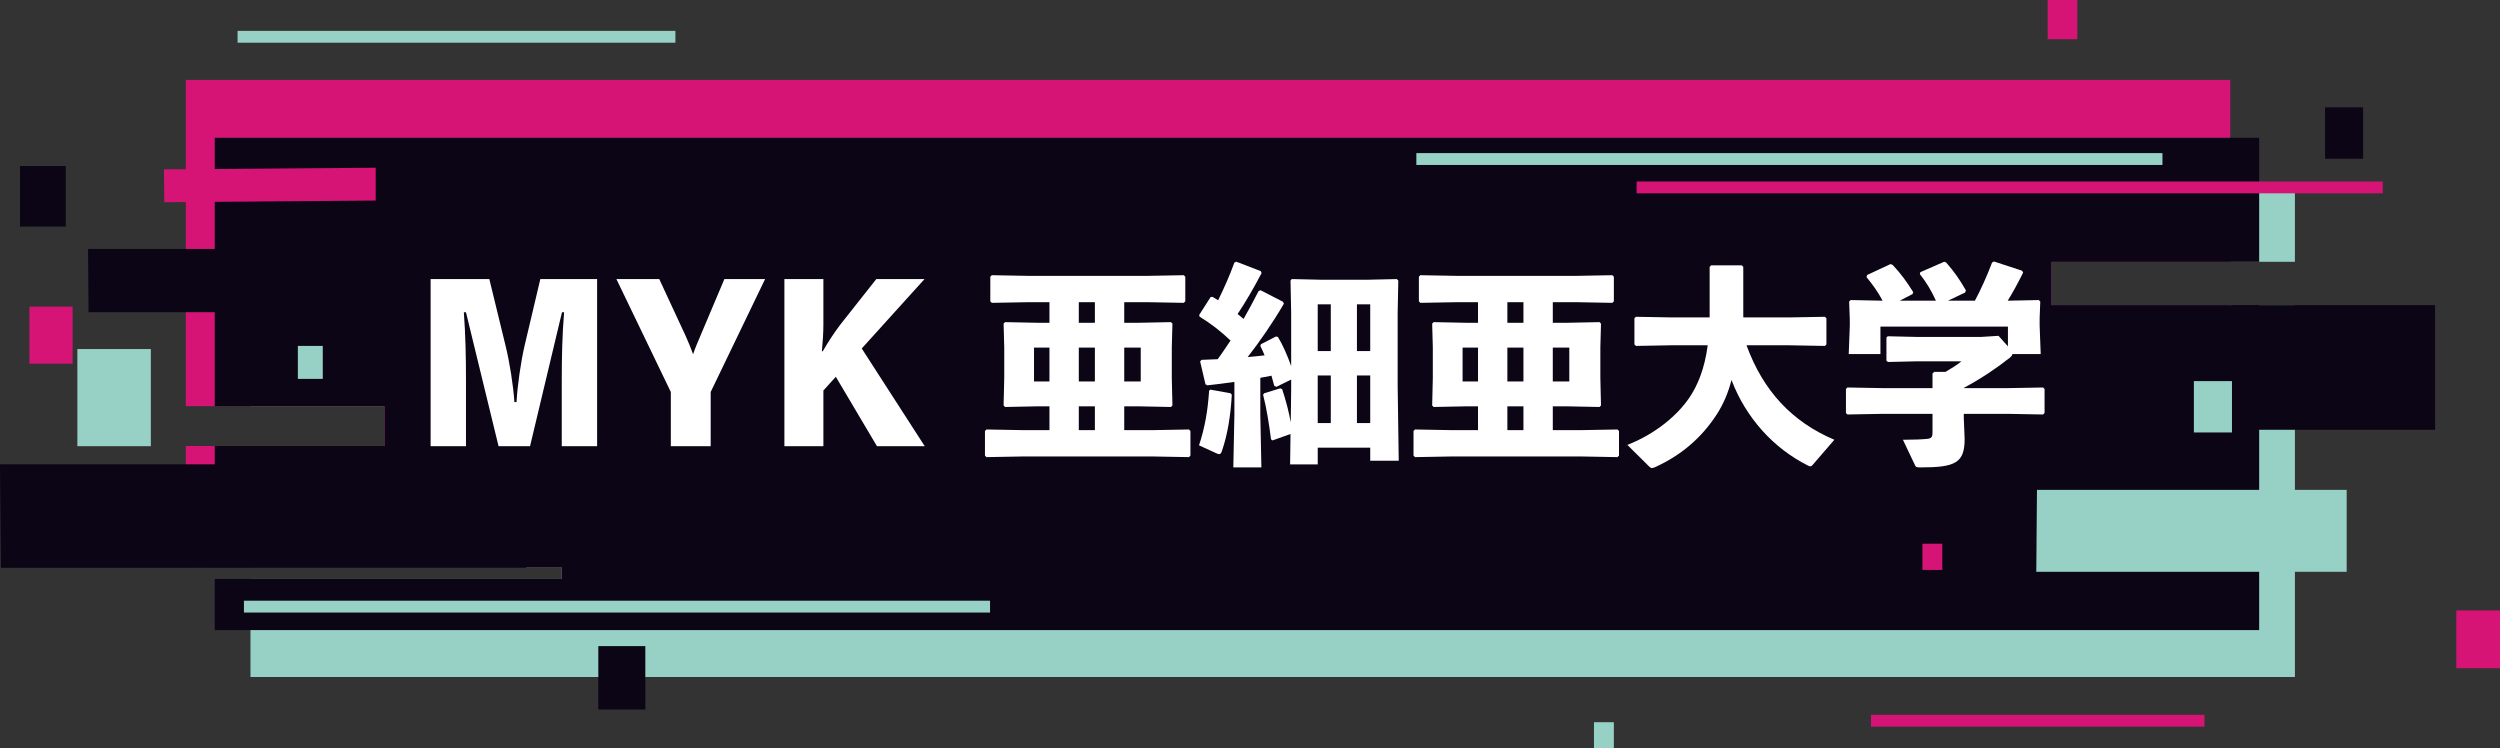
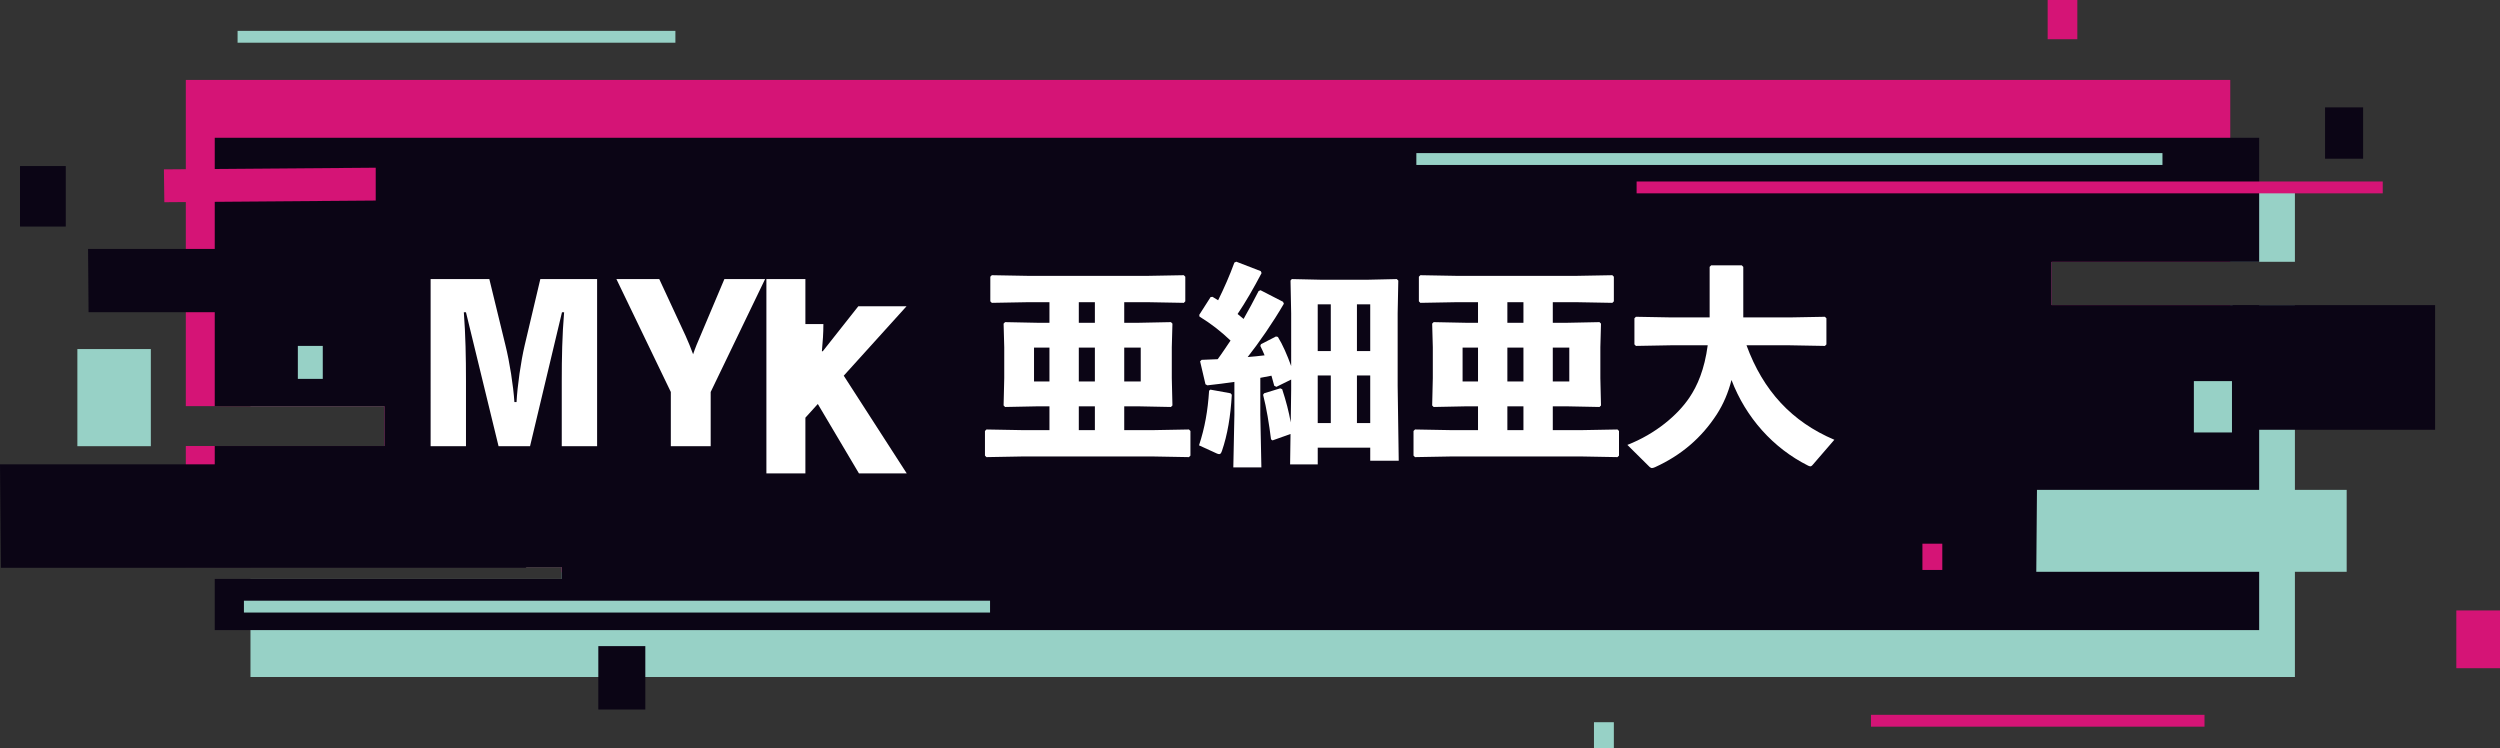
<svg xmlns="http://www.w3.org/2000/svg" version="1.1" id="レイヤー_1" x="0px" y="0px" width="500.996px" height="149.995px" viewBox="0 0 500.996 149.995" enable-background="new 0 0 500.996 149.995" xml:space="preserve">
  <rect x="0" y="0" width="500.996" height="149.995" fill="#333333" stroke="none" />
  <path fill-rule="evenodd" clip-rule="evenodd" fill="#97D1C6" d="M459.896,135.668H50.194v-19.652h62.362v-2.373H50.194v-24.26  h26.847v-7.99H50.194V37.006h409.702v15.463h-48.77v8.675h48.77V135.668z M123.801,40.195h-23.792v62.848h14.365V83.292h9.427  c12.39,0,21.996-9.607,21.996-21.547S136.191,40.195,123.801,40.195 M123.801,69.824c4.4,0,7.632-3.502,7.632-8.08  c0-4.579-3.232-8.081-7.632-8.081h-9.427v16.161H123.801z M193.72,103.043h15.712l-21.368-62.848H169.75l-21.369,62.848h15.713  l3.142-9.877h23.342L193.72,103.043z M171.544,79.7h14.725l-7.363-23.074L171.544,79.7z M243.888,104.299  c13.827,0,24.241-8.08,24.241-21.547V40.195h-14.365v41.301c0,4.756-2.246,8.797-9.875,8.797c-7.632,0-9.876-4.041-9.876-8.797  V40.195h-14.366v42.557C219.646,96.219,230.062,104.299,243.888,104.299 M307.521,104.299c13.646,0,23.344-7.182,23.344-19.303  c0-13.288-10.686-16.609-20.201-19.482c-9.787-2.963-11.313-4.938-11.313-7.811c0-2.515,2.244-4.759,6.734-4.759  c5.746,0,8.709,2.783,10.863,7.273l12.119-7.095c-4.578-9.247-12.658-14.185-22.982-14.185c-10.865,0-21.1,7.003-21.1,19.124  c0,12.03,9.158,16.519,18.494,19.123c9.428,2.604,13.02,4.131,13.02,7.99c0,2.424-1.705,5.117-8.529,5.117  c-7.094,0-10.953-3.502-13.199-8.707l-12.389,7.182C285.885,98.016,294.324,104.299,307.521,104.299 M359.035,89.215V78.084h22.445  V64.437h-22.445V54.022h24.689V40.195H344.67v62.848h39.504V89.215H359.035z" />
  <path fill-rule="evenodd" clip-rule="evenodd" fill="#D51476" d="M446.943,114.686H112.556v-1.043H37.239v-24.26h39.802v-7.99  H37.239V16.022h409.704v36.446h-35.816v8.675h35.816V114.686z M123.801,40.195h-23.792v62.848h14.365V83.292h9.427  c12.39,0,21.996-9.607,21.996-21.547S136.191,40.195,123.801,40.195 M123.801,69.824c4.4,0,7.632-3.502,7.632-8.08  c0-4.579-3.232-8.081-7.632-8.081h-9.427v16.161H123.801z M193.72,103.043h15.712l-21.368-62.848H169.75l-21.369,62.848h15.713  l3.142-9.877h23.342L193.72,103.043z M171.544,79.7h14.725l-7.363-23.074L171.544,79.7z M243.888,104.299  c13.827,0,24.241-8.08,24.241-21.547V40.195h-14.365v41.301c0,4.756-2.246,8.797-9.875,8.797c-7.632,0-9.876-4.041-9.876-8.797  V40.195h-14.366v42.557C219.646,96.219,230.062,104.299,243.888,104.299 M307.521,104.299c13.646,0,23.344-7.182,23.344-19.303  c0-13.288-10.686-16.609-20.201-19.482c-9.787-2.963-11.313-4.938-11.313-7.811c0-2.515,2.244-4.759,6.734-4.759  c5.746,0,8.709,2.783,10.863,7.273l12.119-7.095c-4.578-9.247-12.658-14.185-22.982-14.185c-10.865,0-21.1,7.003-21.1,19.124  c0,12.03,9.158,16.519,18.494,19.123c9.428,2.604,13.02,4.131,13.02,7.99c0,2.424-1.705,5.117-8.529,5.117  c-7.094,0-10.953-3.502-13.199-8.707l-12.389,7.182C285.885,98.016,294.324,104.299,307.521,104.299 M359.035,89.215V78.084h22.445  V64.437h-22.445V54.022h24.689V40.195H344.67v62.848h39.504V89.215H359.035z" />
  <polygon fill-rule="evenodd" clip-rule="evenodd" fill="#0B0515" points="452.734,126.27 43.035,126.27 43.035,116.016   112.556,116.016 112.556,113.643 43.035,113.643 43.035,89.383 77.041,89.383 77.041,81.393 43.035,81.393 43.035,27.61   452.734,27.61 452.734,52.468 411.127,52.468 411.127,61.144 452.734,61.144 " />
  <rect x="447.418" y="61.144" fill-rule="evenodd" clip-rule="evenodd" fill="#0B0515" width="40.572" height="24.982" />
  <polygon fill-rule="evenodd" clip-rule="evenodd" fill="#97D1C6" points="408.205,98.172 470.271,98.172 470.271,114.59   408.068,114.59 " />
  <polygon fill-rule="evenodd" clip-rule="evenodd" fill="#0B0515" points="17.748,62.569 82.115,62.569 70.029,49.891 17.645,49.891   " />
  <polygon fill-rule="evenodd" clip-rule="evenodd" fill="#D51476" points="32.932,40.521 75.294,40.189 75.294,33.61 32.847,33.941   " />
  <polygon fill-rule="evenodd" clip-rule="evenodd" fill="#0B0515" points="0.169,113.79 105.506,113.79 85.73,93.053 0,93.053 " />
  <rect x="15.505" y="69.949" fill-rule="evenodd" clip-rule="evenodd" fill="#97D1C6" width="14.723" height="19.467" />
  <rect x="59.688" y="69.319" fill-rule="evenodd" clip-rule="evenodd" fill="#97D1C6" width="4.995" height="6.607" />
-   <rect x="5.898" y="61.442" fill-rule="evenodd" clip-rule="evenodd" fill="#D51476" width="8.652" height="11.44" />
  <rect x="439.648" y="76.375" fill-rule="evenodd" clip-rule="evenodd" fill="#97D1C6" width="7.635" height="10.289" />
  <rect x="385.25" y="108.956" fill-rule="evenodd" clip-rule="evenodd" fill="#D51476" width="3.982" height="5.262" />
  <rect x="4.01" y="33.276" fill-rule="evenodd" clip-rule="evenodd" fill="#0B0515" width="9.174" height="12.126" />
  <rect x="492.244" y="122.333" fill-rule="evenodd" clip-rule="evenodd" fill="#D51476" width="8.752" height="11.574" />
  <rect x="327.975" y="36.37" fill-rule="evenodd" clip-rule="evenodd" fill="#D51476" width="149.523" height="2.375" />
  <rect x="283.834" y="30.682" fill-rule="evenodd" clip-rule="evenodd" fill="#97D1C6" width="149.521" height="2.375" />
  <rect x="374.939" y="143.25" fill-rule="evenodd" clip-rule="evenodd" fill="#D51476" width="66.84" height="2.373" />
  <rect x="48.883" y="120.379" fill-rule="evenodd" clip-rule="evenodd" fill="#97D1C6" width="149.521" height="2.375" />
  <rect x="465.934" y="21.516" fill-rule="evenodd" clip-rule="evenodd" fill="#0B0515" width="7.631" height="10.29" />
  <rect x="47.61" y="6.186" fill-rule="evenodd" clip-rule="evenodd" fill="#97D1C6" width="87.739" height="2.374" />
  <rect x="410.346" fill-rule="evenodd" clip-rule="evenodd" fill="#D51476" width="5.947" height="7.861" />
  <rect x="119.903" y="129.481" fill-rule="evenodd" clip-rule="evenodd" fill="#0B0515" width="9.419" height="12.709" />
  <rect x="319.43" y="144.731" fill-rule="evenodd" clip-rule="evenodd" fill="#97D1C6" width="3.982" height="5.264" />
  <path fill="#FFFFFF" d="M119.659,55.925v33.492h-7.084V76.321c0-4.594,0.085-9.146,0.472-13.74h-0.43l-6.397,26.835h-6.312  l-6.527-26.835h-0.43c0.344,4.551,0.43,9.06,0.43,13.74v13.096h-7.085V55.925h11.765l3.221,13.226  c0.858,3.435,1.588,8.159,1.803,11.42h0.429c0.172-3.262,0.859-8.072,1.632-11.377l3.135-13.269H119.659z" />
  <path fill="#FFFFFF" d="M142.419,78.553v10.863h-7.987V78.553l-10.906-22.628h8.588l5.281,11.379  c0.558,1.202,1.031,2.447,1.503,3.691c0.429-1.288,0.902-2.403,1.46-3.691l4.809-11.379h8.158L142.419,78.553z" />
-   <path fill="#FFFFFF" d="M165.006,64.942c0,1.889-0.129,3.563-0.301,5.453h0.172c1.073-1.848,2.318-3.778,3.607-5.453l7.127-9.019  h9.662l-12.581,13.913l12.624,19.58h-9.576l-8.244-13.912l-2.49,2.748v11.164h-7.815V55.924h7.815V64.942z" />
+   <path fill="#FFFFFF" d="M165.006,64.942c0,1.889-0.129,3.563-0.301,5.453h0.172l7.127-9.019  h9.662l-12.581,13.913l12.624,19.58h-9.576l-8.244-13.912l-2.49,2.748v11.164h-7.815V55.924h7.815V64.942z" />
  <path fill="#FFFFFF" d="M207.819,81.43l-6.398,0.129l-0.301-0.301l0.129-5.496v-6.183l-0.129-4.723l0.301-0.302l6.398,0.13h2.49  v-4.122h-4.423l-7.127,0.129l-0.301-0.302v-4.937l0.301-0.301l7.127,0.129h24.261l7.084-0.129l0.301,0.301v4.937l-0.301,0.302  l-7.084-0.129h-4.853v4.122h2.963l6.398-0.13l0.3,0.302l-0.129,4.723v6.183l0.129,5.496l-0.3,0.301l-6.398-0.129h-2.963v4.766h5.883  l7.085-0.129l0.3,0.301v4.938l-0.3,0.301l-7.085-0.129h-26.364l-7.128,0.129l-0.3-0.301v-4.938l0.3-0.301l7.128,0.129h5.496V81.43  H207.819z M210.309,69.665h-3.092v6.785h3.092V69.665z M219.412,60.563h-3.221v4.122h3.221V60.563z M216.191,76.45h3.221v-6.785  h-3.221V76.45z M216.191,86.196h3.221V81.43h-3.221V86.196z M228.601,69.665h-3.307v6.785h3.307V69.665z" />
  <path fill="#FFFFFF" d="M246.595,78.811l0.258,0.301c-0.258,4.379-0.859,7.986-1.976,11.25c-0.172,0.473-0.301,0.645-0.559,0.645  c-0.128,0-0.257-0.043-0.472-0.129l-3.565-1.633c1.161-3.521,1.761-6.912,2.019-10.949l0.258-0.215L246.595,78.811z M252.82,54.722  c-1.502,2.877-3.262,5.927-4.808,8.202c0.386,0.3,0.815,0.645,1.202,0.988c1.03-1.804,2.018-3.651,3.006-5.582l0.385-0.172  l4.51,2.318l0.172,0.387c-2.275,3.907-4.938,7.729-7.257,10.69c1.16-0.086,2.277-0.214,3.392-0.343  c-0.258-0.644-0.559-1.288-0.859-1.889l0.129-0.344l3.006-1.547l0.387,0.087c0.945,1.503,1.889,3.692,2.662,5.84V62.795l-0.129-6.57  l0.258-0.3l5.711,0.128h9.619l5.711-0.128l0.299,0.3l-0.129,6.57v14.512l0.215,15.029h-5.711v-2.619h-10.52v3.35h-5.537l0.084-6.098  l-3.605,1.289l-0.301-0.215c-0.387-3.049-0.902-6.27-1.59-8.932l0.215-0.301l3.221-0.988l0.387,0.172  c0.816,2.49,1.33,4.51,1.717,6.656l0.086-6.613v-1.975l-2.963,1.461l-0.43-0.217c-0.17-0.686-0.385-1.373-0.557-2.017  c-0.73,0.129-1.504,0.3-2.234,0.429v7.387l0.215,10.563h-5.625l0.215-10.563v-6.57c-1.718,0.258-3.521,0.473-5.411,0.686  l-0.386-0.213l-1.074-4.595l0.301-0.3c1.116-0.043,2.189-0.086,3.221-0.129c0.901-1.202,1.717-2.491,2.576-3.736  c-1.933-1.846-3.864-3.349-6.227-4.809l-0.043-0.345l2.277-3.563l0.386-0.043c0.387,0.215,0.73,0.429,1.117,0.687  c1.202-2.447,2.275-4.852,3.263-7.557l0.387-0.172l4.894,1.89L252.82,54.722z M266.689,60.992h-2.619v9.36h2.619V60.992z   M264.07,84.78h2.619v-9.533h-2.619V84.78z M271.928,70.353h2.662v-9.36h-2.662V70.353z M271.928,84.78h2.662v-9.533h-2.662V84.78z" />
  <path fill="#FFFFFF" d="M293.701,81.43l-6.398,0.129l-0.299-0.301l0.129-5.496v-6.183l-0.129-4.723l0.299-0.302l6.398,0.13h2.49  v-4.122h-4.422l-7.129,0.129l-0.299-0.302v-4.937l0.299-0.301l7.129,0.129h24.26l7.084-0.129l0.301,0.301v4.937l-0.301,0.302  l-7.084-0.129h-4.852v4.122h2.963l6.396-0.13l0.301,0.302l-0.129,4.723v6.183l0.129,5.496l-0.301,0.301l-6.396-0.129h-2.963v4.766  h5.883l7.084-0.129l0.301,0.301v4.938l-0.301,0.301l-7.084-0.129h-26.365l-7.127,0.129l-0.301-0.301v-4.938l0.301-0.301l7.127,0.129  h5.496V81.43H293.701z M296.191,69.665H293.1v6.785h3.092V69.665z M305.295,60.563h-3.221v4.122h3.221V60.563z M302.074,76.45h3.221  v-6.785h-3.221V76.45z M302.074,86.196h3.221V81.43h-3.221V86.196z M314.484,69.665h-3.307v6.785h3.307V69.665z" />
  <path fill="#FFFFFF" d="M349.996,69.193c3.35,9.145,9.104,15.329,17.605,18.936l-4.338,5.023c-0.172,0.215-0.342,0.301-0.471,0.301  c-0.172,0-0.344-0.086-0.516-0.172c-6.914-3.479-12.41-9.576-15.287-17.133c-0.643,2.533-1.631,4.852-2.963,6.914  c-3.047,4.68-7.084,8.156-12.365,10.563c-0.215,0.086-0.43,0.172-0.602,0.172s-0.301-0.086-0.473-0.215l-4.465-4.424  c5.711-2.232,10.09-6.01,12.408-9.445c1.633-2.404,3.049-5.668,3.695-10.52h-7.258l-7.129,0.129l-0.301-0.301v-5.238l0.301-0.301  l7.129,0.129h7.643V53.478l0.301-0.302h6.141l0.299,0.302v10.134h9.232l7.129-0.129l0.299,0.301v5.238l-0.299,0.301l-7.129-0.129  H349.996z" />
-   <path fill="#FFFFFF" d="M402.299,77.78l7.127-0.127l0.301,0.299v4.809l-0.301,0.303l-7.127-0.131h-8.76v0.816l0.172,4.209  c0,4.809-1.846,5.711-8.846,5.711c-0.857,0-0.943-0.086-1.115-0.473l-2.406-5.066c2.02,0,4.037-0.086,4.768-0.172  c0.9-0.086,1.158-0.301,1.158-1.289v-3.736h-9.918l-7.127,0.131l-0.301-0.303v-4.809l0.301-0.299l7.127,0.127h9.918v-2.918  l0.344-0.345h2.275c1.16-0.687,2.234-1.33,3.178-2.104h-9.102l-5.625,0.129l-0.301-0.258v-4.637l0.258-0.259l5.668,0.13h13.096  l3.436-0.216l1.889,2.105v-3.951h-25.549v5.496h-6.355l0.215-5.667v-1.203l-0.129-3.65l0.301-0.3l6.398,0.128  c-0.902-1.717-1.975-3.219-3.221-4.722l0.129-0.43l4.68-2.189l0.43,0.171c1.633,1.717,2.834,3.393,4.123,5.453l-0.129,0.386  l-2.576,1.331h7.256c-0.902-1.974-1.889-3.648-3.221-5.323l0.086-0.387l4.809-2.104l0.387,0.172  c1.547,1.761,2.705,3.391,3.951,5.582l-0.172,0.429l-3.436,1.631h5.41c1.246-2.36,2.318-4.722,3.436-7.642l0.387-0.215l5.625,1.847  l0.215,0.385c-1.117,2.234-2.105,4.037-3.092,5.625l6.227-0.128l0.299,0.3l-0.127,3.265v1.589l0.213,5.667h-5.668  c-0.041,0.258-0.213,0.473-0.514,0.729c-2.662,2.104-5.711,4.166-9.232,6.054v0.043H402.299z" />
</svg>